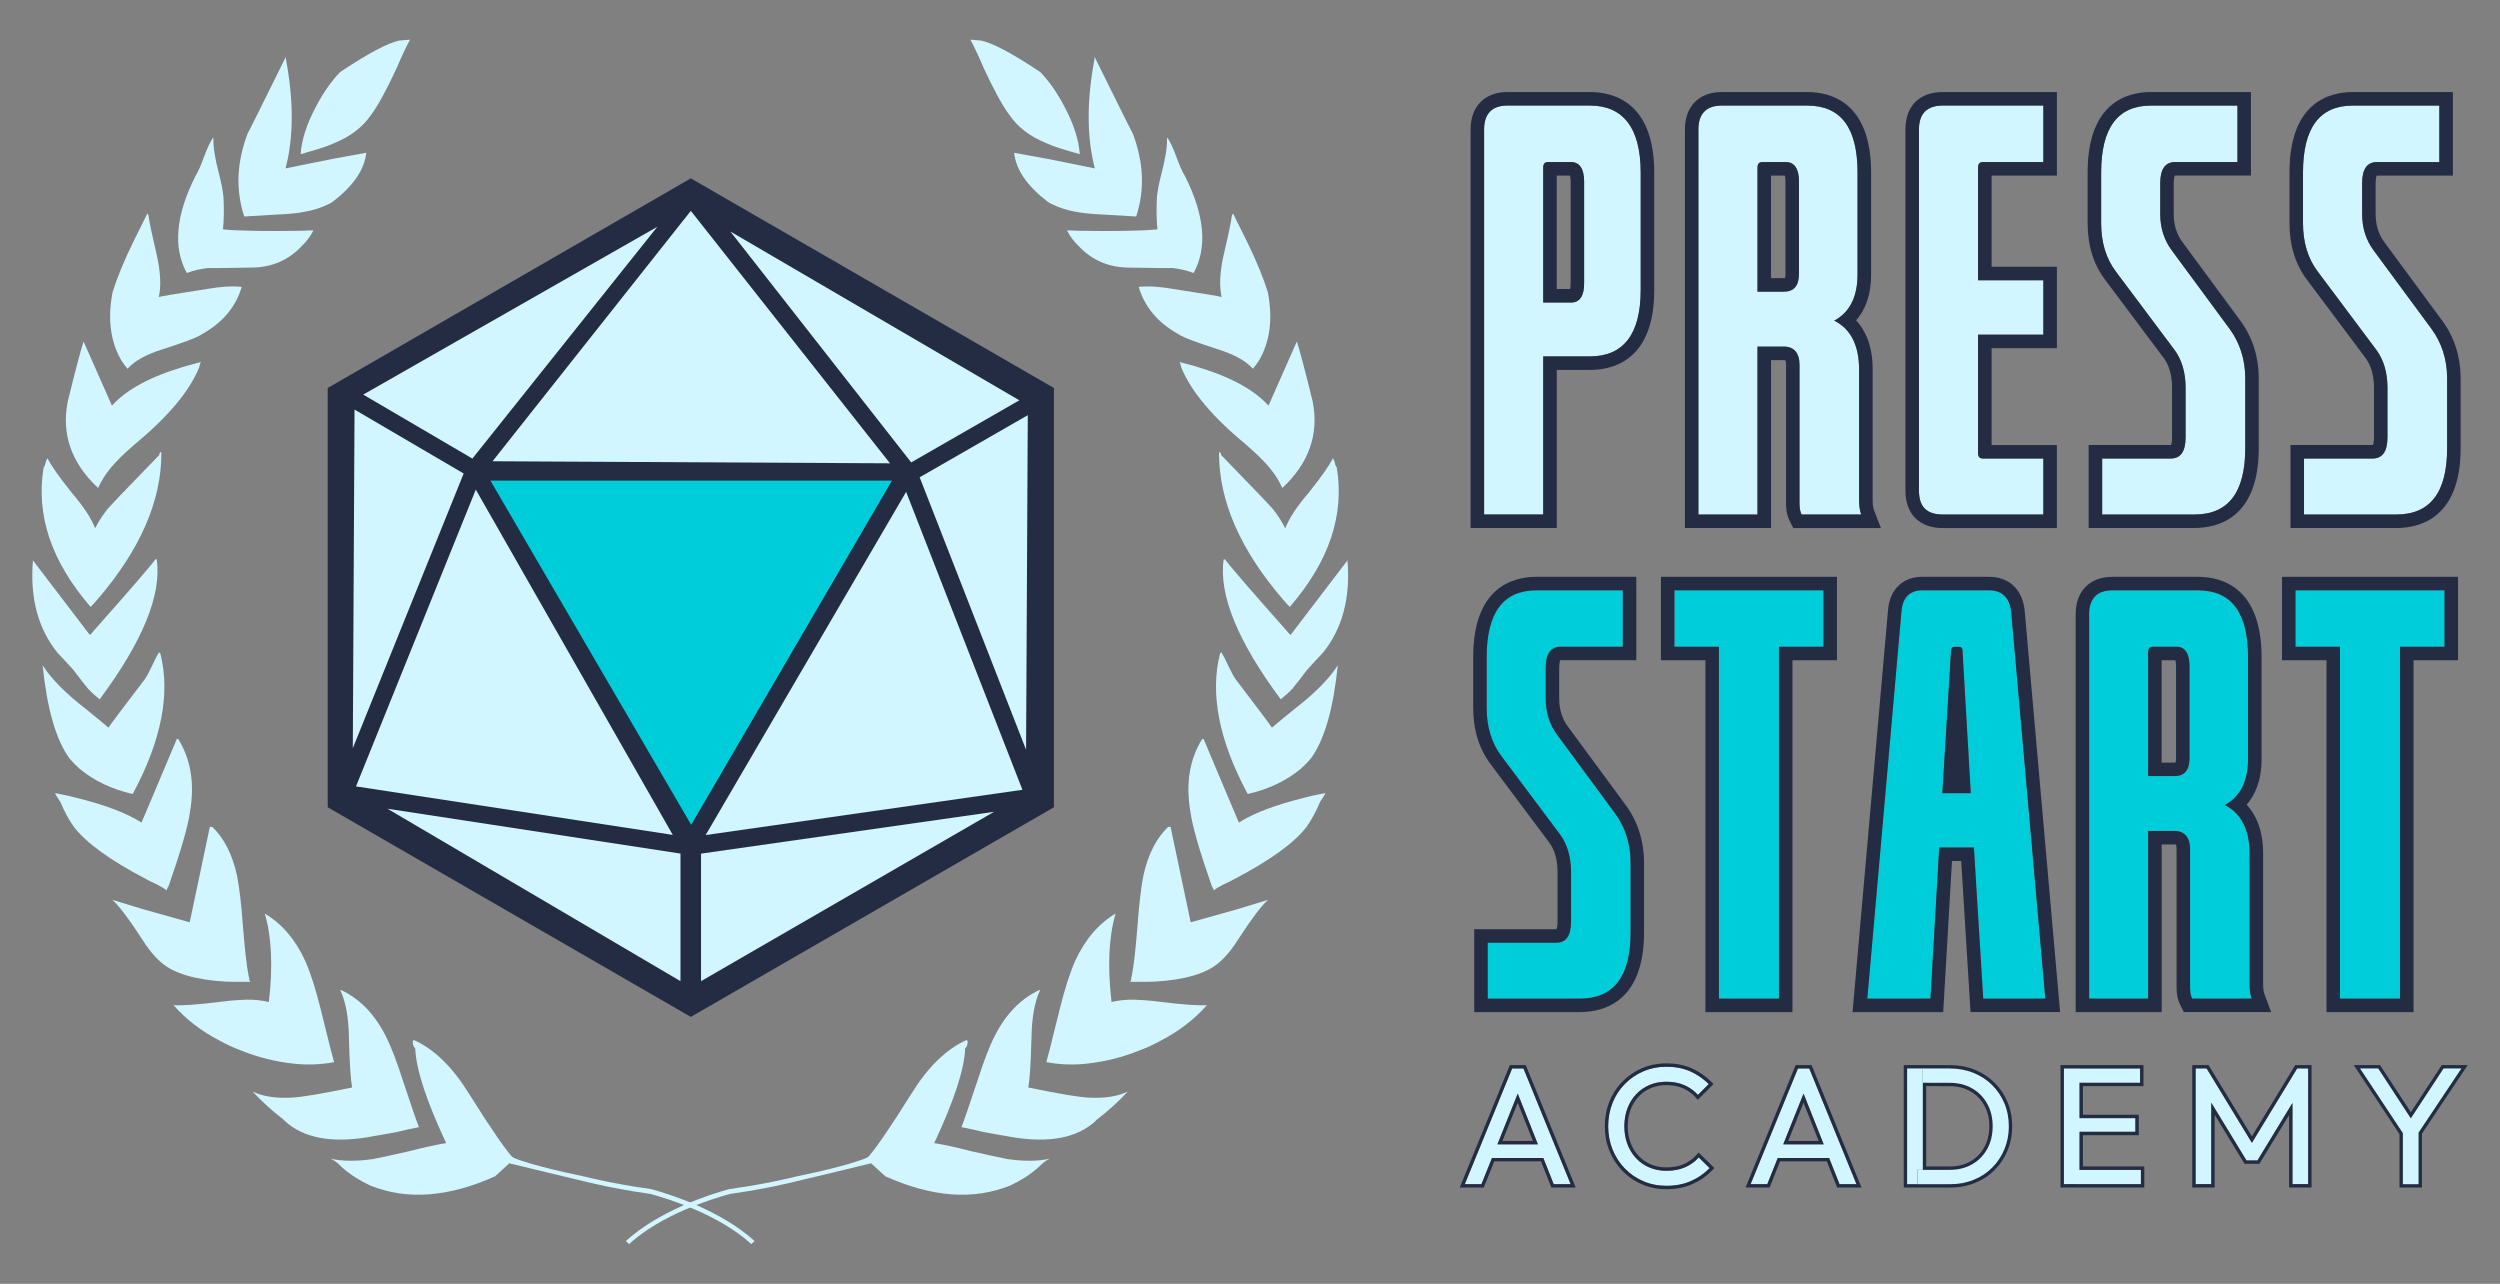
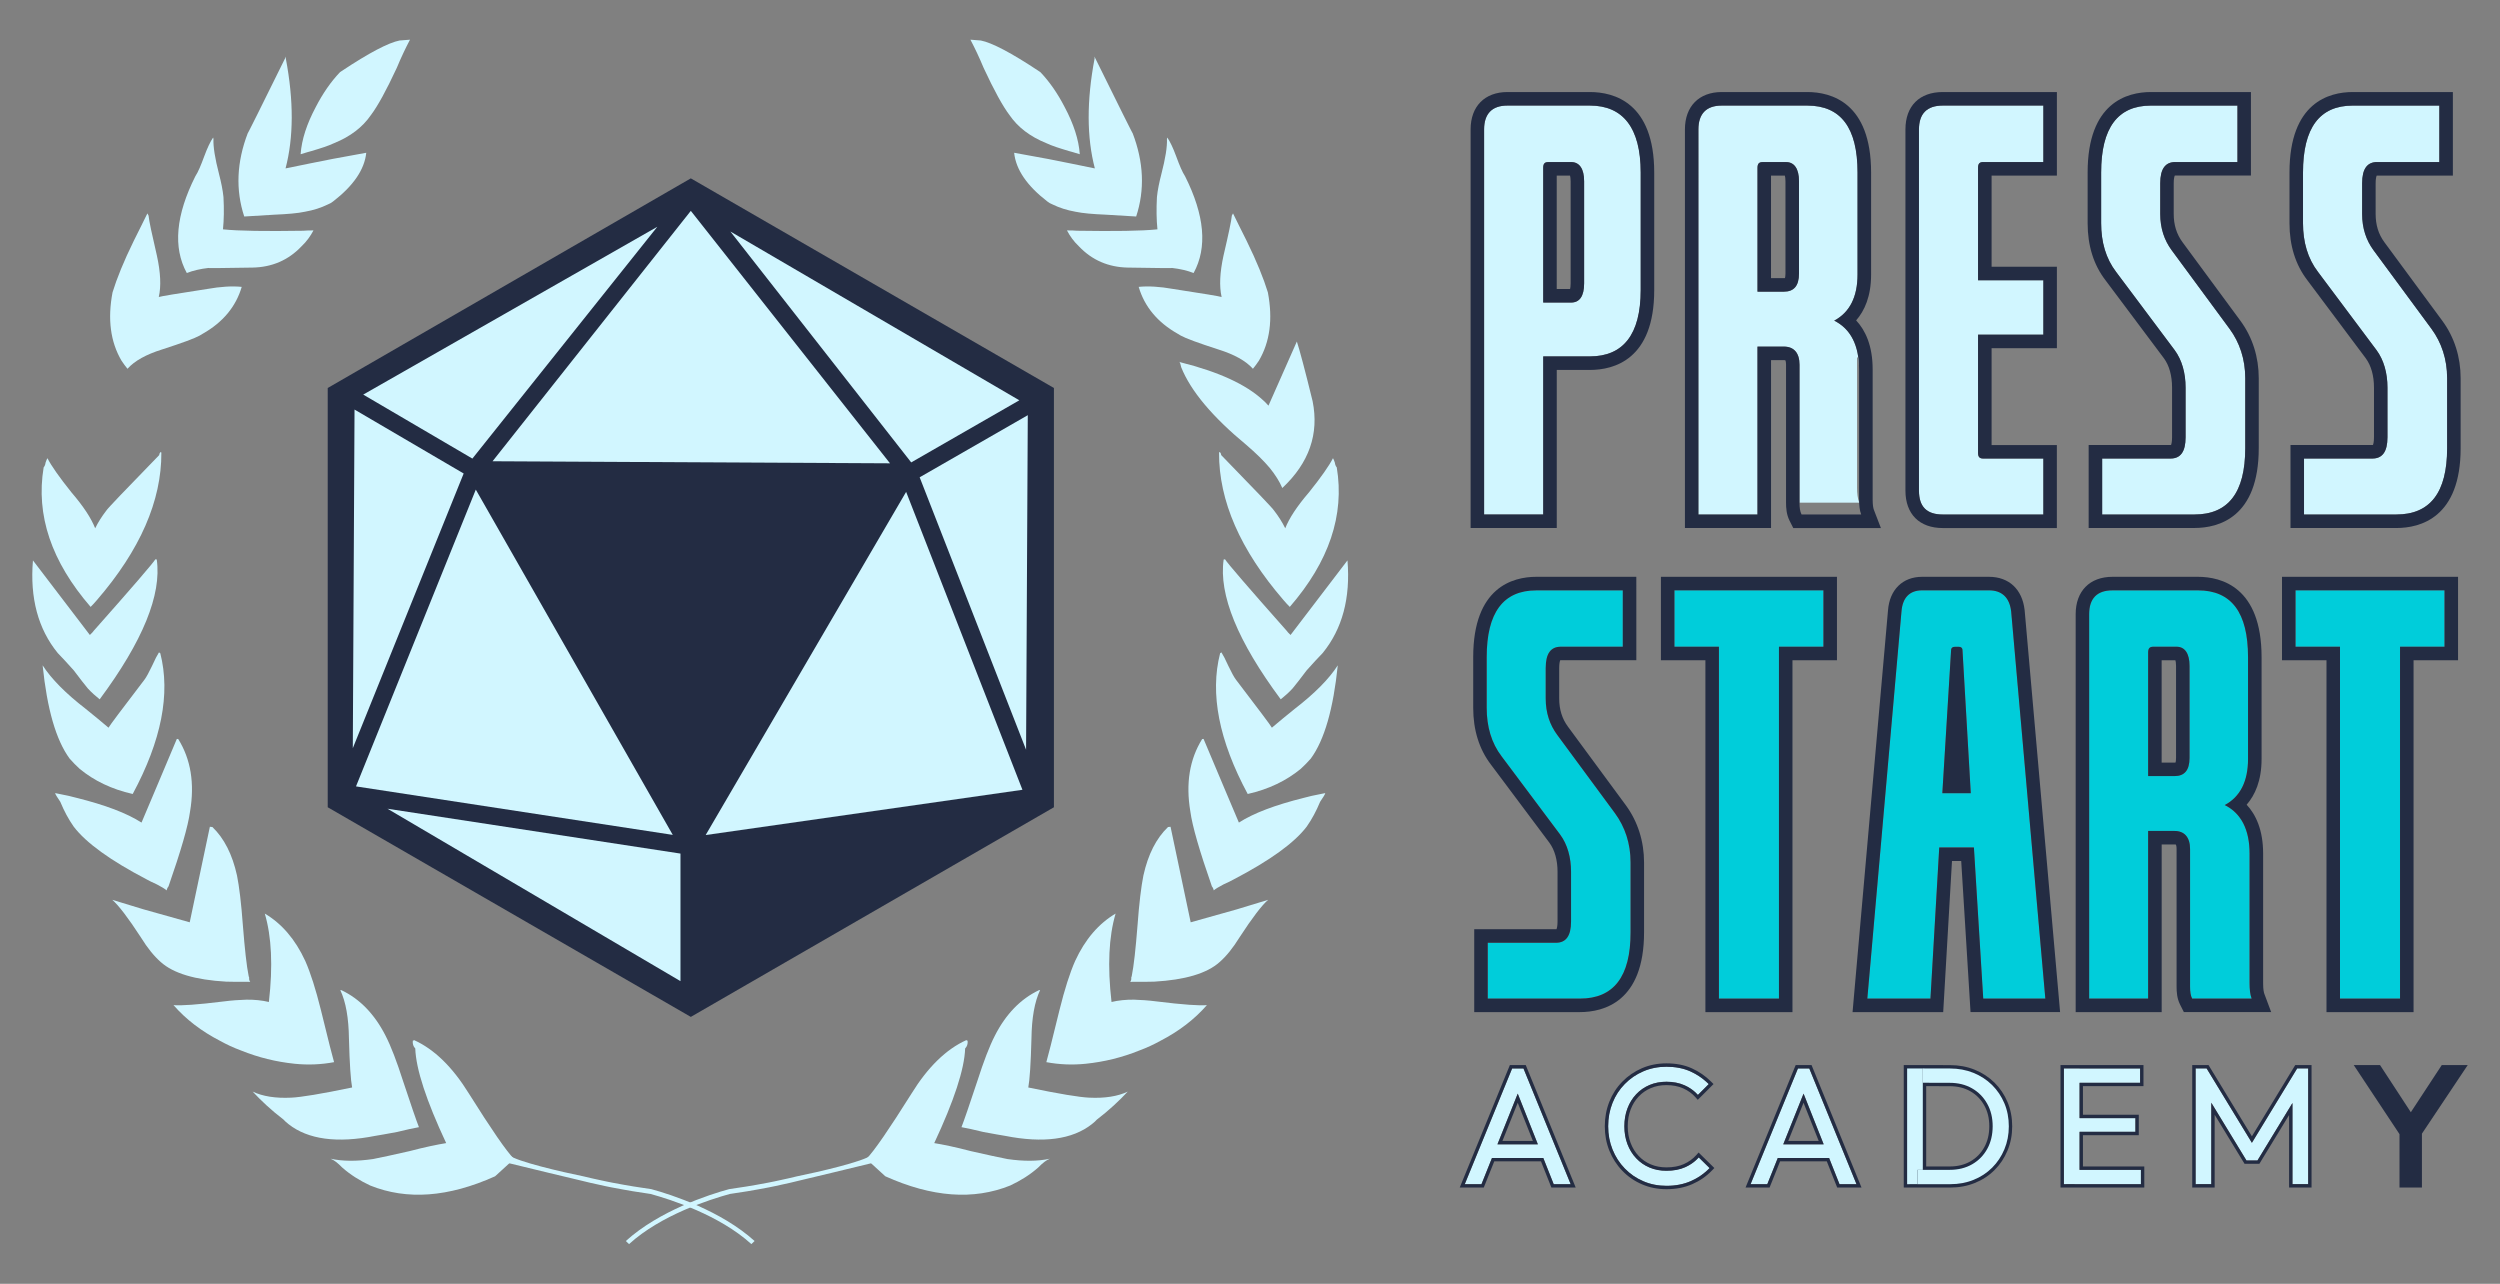
<svg xmlns="http://www.w3.org/2000/svg" version="1.1" id="Layer_1" x="0px" y="0px" width="740px" height="380px" viewBox="120.841 116.59 740 380" enable-background="new 120.841 116.59 740 380" xml:space="preserve">
  <rect x="120.841" y="116.59" width="740" height="380" fill="#808080" stroke="none" />
  <g>
    <path fill="#232C43" d="M831.092,452.293v15.812h6.64v-15.951l13.55-20.299h-7.68l-9.155,13.955l-9.114-13.955h-7.782   L831.092,452.293z M832.092,451.991v15.113h4.64v-15.254l12.68-18.996h-5.27l-9.697,14.781l-9.653-14.781h-5.38L832.092,451.991z" />
    <path fill="#232C43" d="M688.411,467.104v-0.007l-3.06,0.007v-34.26h4.64l8.04,0.02c2.5,0,4.811,0.431,6.93,1.28   c2.12,0.86,3.961,2.061,5.53,3.6c1.561,1.551,2.78,3.36,3.65,5.431c0.87,2.069,1.31,4.34,1.31,6.81c0,2.44-0.439,4.699-1.31,6.789   s-2.08,3.911-3.63,5.451c-1.551,1.55-3.38,2.75-5.5,3.6c-2.12,0.86-4.42,1.28-6.891,1.28H688.411z M705.386,466.752   c-2.251,0.913-4.681,1.353-7.265,1.353h-10.71V468.1l-3.06,0.007v-36.262h5.642l8.038,0.02h0.001c2.616,0,5.053,0.45,7.301,1.352   l0.005,0.002c2.235,0.907,4.188,2.178,5.854,3.813l0.005,0.004c1.653,1.644,2.947,3.563,3.867,5.753   c0.926,2.202,1.388,4.605,1.388,7.197c0,2.563-0.463,4.954-1.387,7.174c-0.918,2.206-2.2,4.138-3.847,5.774   C709.569,464.581,707.624,465.854,705.386,466.752z M689.991,437.084v25.78h7.95c2.53,0,4.75-0.55,6.66-1.649   c1.91-1.101,3.399-2.62,4.47-4.57c1.07-1.939,1.601-4.18,1.601-6.71c0-2.5-0.54-4.72-1.631-6.661   c-1.09-1.939-2.58-3.459-4.489-4.539c-1.91-1.09-4.11-1.63-6.61-1.63L689.991,437.084z M690.991,438.087v23.777h6.95   c2.381,0,4.424-0.517,6.161-1.517c1.75-1.008,3.11-2.396,4.092-4.186h0.001c0.977-1.771,1.477-3.841,1.477-6.228   c0-2.352-0.508-4.399-1.503-6.171c-1.004-1.787-2.365-3.172-4.11-4.159l-0.003-0.002c-1.738-0.992-3.764-1.498-6.114-1.498h-0.003   L690.991,438.087z" />
    <path fill="#232C43" d="M325.323,169.383l107.479,62.053v124.104l-107.479,62.054l-107.477-62.054V231.436L325.323,169.383z" />
    <path fill="#D1F6FF" d="M322.262,407.01l-86.733-51.035l86.733,13.275V407.01z" />
-     <path fill="#D1F6FF" d="M328.345,407.01v-37.747l86.732-12.379L328.345,407.01z" />
    <path fill="#D1F6FF" d="M260.665,252.331l-32.31-18.939l87.056-49.678L260.665,252.331z" />
    <path fill="#D1F6FF" d="M225.271,338.057l0.51-100.235l32.305,18.926L225.271,338.057z" />
    <path fill="#D1F6FF" d="M319.982,363.718l-93.765-14.354l35.461-87.85L319.982,363.718z" />
    <path fill="#D1F6FF" d="M329.719,363.762l59.337-101.581l34.428,88.187L329.719,363.762z" />
    <path fill="#D1F6FF" d="M384.279,253.732l-117.64-0.61l58.685-74.119L384.279,253.732z" />
    <path fill="#D1F6FF" d="M424.56,338.518l-31.5-80.648l32.004-18.385L424.56,338.518z" />
    <path fill="#D1F6FF" d="M390.557,253.465l-53.526-68.35l85.53,49.965L390.557,253.465z" />
-     <path fill="#00CDDA" d="M325.433,360.746l59.431-101.904H265.997L325.433,360.746z" />
    <path fill="#D1F6FF" d="M272.996,459.646c-2.327-2.388-6.739-8.815-13.31-19.281c-4.885-7.933-10.32-13.212-16.295-15.909   c-0.086,0.131-0.231,0.186-0.364,0.173c-0.098,0.961,0.167,1.753,0.732,2.297c0.21,6.135,3.278,15.475,9.147,28.022   c-2.614,0.427-6.229,1.167-10.804,2.366c-4.903,1.093-8.459,1.912-10.87,2.359c-4.795,0.689-8.959,0.678-12.563-0.106   c1.007,0.378,2.163,1.261,3.421,2.57c2.48,2.2,5.293,3.944,8.34,5.37c10.879,4.377,23.131,3.482,36.963-2.739L272.996,459.646z" />
    <path fill="#D1F6FF" d="M244.847,450.233c-0.772-1.955-2.32-6.489-4.709-13.679c-1.843-5.745-3.542-10.227-5.164-13.377   c-3.233-6.375-7.631-10.921-13.065-13.493l-0.343-0.035c1.654,3.501,2.481,8.31,2.562,14.291c0.194,7.589,0.532,12.419,0.94,14.543   c-9.158,1.906-15.162,2.89-18.025,3.013c-4.604,0.225-8.433-0.378-11.418-1.795c2.509,2.688,5.485,5.494,9.156,8.301   c0.249,0.303,0.754,0.771,1.458,1.328c5.789,4.552,14.354,5.709,25.698,3.469c1.13-0.162,3.257-0.569,6.441-1.145   C241.162,450.965,243.361,450.496,244.847,450.233z" />
    <path fill="#D1F6FF" d="M219.726,430.988c-0.362-1.218-1.707-6.422-3.905-15.47c-1.524-6.128-3.05-10.938-4.63-14.504   c-2.954-6.414-6.99-11.065-11.972-14.005c2.014,6.805,2.438,15.529,1.209,26.167c-2.035-0.486-4.237-0.712-6.667-0.685   c-2.025,0.07-4.191,0.196-6.582,0.508c-7.957,0.99-12.922,1.314-14.986,1.103c3.669,4.197,8.244,7.72,13.788,10.581   c1.841,1.02,3.895,1.997,6.237,2.862c5.068,2.045,10.357,3.354,15.852,3.917C211.993,431.864,215.9,431.709,219.726,430.988z" />
    <path fill="#D1F6FF" d="M187.778,407.158c1.939,0.061,4.09,0.071,6.525,0.043l0.62,0.064c-0.131-0.083-0.241-0.372-0.337-0.799   c0.042-0.412,0.004-0.693-0.121-0.844c-0.646-3.192-1.181-8.18-1.724-15.041c-0.49-6.719-1.104-11.643-1.744-14.834   c-1.377-6.252-3.808-11.017-7.284-14.356l-0.752-0.077l-5.963,28.279l-13.636-3.83l-9.299-2.829   c1.852,1.581,4.67,5.272,8.453,11.078c1.96,3.185,3.938,5.612,5.912,7.343C172.182,404.725,178.663,406.638,187.778,407.158z" />
    <path fill="#D1F6FF" d="M170.189,380.146c0.043-0.413,0.224-0.81,0.537-1.196c3.645-10.461,5.789-17.809,6.366-22.127   c1.42-8.396,0.206-15.537-3.491-21.472l-0.415-0.043l-6.146,14.583l-4.31,10.184c-4.37-2.81-10.728-5.199-19.193-7.316   c-1.08-0.318-3.183-0.813-6.386-1.418c0.097,0.429,0.639,1.246,1.541,2.588c1.111,2.684,2.396,5.107,3.972,7.352   c3.676,4.822,10.854,10.002,21.606,15.619c0.586,0.338,1.646,0.863,3.04,1.491C168.633,379.082,169.612,379.67,170.189,380.146z" />
    <path fill="#D1F6FF" d="M144.419,344.166c4.227,3.492,9.456,6.039,15.703,7.445c8.495-15.799,11.238-29.686,8.161-41.669   l-0.388-0.247c-0.5,0.783-1.194,2.1-2.091,4.092c-0.877,1.785-1.578,3.174-2.217,4.008c-6.742,8.826-10.277,13.533-10.625,14.193   c-1.981-1.664-4.22-3.559-6.728-5.554c-5.922-4.565-10.203-8.892-12.776-12.907c1.321,12.844,3.921,22.072,8.003,27.629   C142.397,342.224,143.401,343.228,144.419,344.166z" />
    <path fill="#D1F6FF" d="M146.855,320.39c1.063,1.147,2.275,2.244,3.491,3.202c12.74-17.166,18.393-30.965,16.89-41.398   l-0.409-0.042c-0.674,1.112-6.751,8.198-18.218,21.122c-0.166,0.261-0.558,0.707-1.169,1.269l-16.848-22.077   c-0.931,11.155,1.531,20.299,7.337,27.423c1.317,1.385,2.95,3.079,4.751,5.141c1.937,2.603,3.325,4.313,4.086,5.252L146.855,320.39   z" />
    <path fill="#D1F6FF" d="M147.666,296.232l0.06-0.061c0.598-0.611,1.203-1.227,1.814-1.97   c12.771-14.803,19.129-29.362,19.063-43.605l-0.118-0.219c-0.29,0.107-0.464,0.437-0.513,0.916l-1.008,1.04   c-9.217,9.502-14.159,14.597-14.72,15.477c-1.283,1.674-2.356,3.367-3.233,5.156c-1.155-2.968-3.5-6.542-7.037-10.654   c-3.574-4.464-5.94-7.832-7.094-10.101c-0.167,0.258-0.354,0.725-0.557,1.331c-0.056,0.547-0.243,1.017-0.563,1.401   C131.412,269.08,136.047,282.817,147.666,296.232z" />
-     <path fill="#D1F6FF" d="M149.881,261.042c0.824-1.931,2.064-3.889,3.661-5.876c1.821-2.177,4.139-4.438,6.959-6.858   c10.091-8.34,16.508-16.018,19.312-23.023c0.151-0.816,0.346-1.352,0.512-1.615c-0.151,0.126-0.298,0.179-0.363,0.172   c-11.196,2.811-19.29,6.498-24.355,11.186c-0.299,0.246-0.837,0.746-1.627,1.637l-8.403-18.987   c-0.813,2.488-2.39,8.368-4.66,17.648C138.95,245.058,141.958,253.628,149.881,261.042z" />
    <path fill="#D1F6FF" d="M168.741,220.053c-4.667,1.464-8.052,3.342-10.167,5.695c-0.62-0.758-1.229-1.584-1.771-2.404   c-3.25-5.544-4.163-12.234-2.653-20.205c1.254-4.109,3.306-9.175,6.289-15.26c1.665-3.37,3.055-6.075,4.031-8.127l0.346,0.66   c0.129,1.471,0.975,5.446,2.47,11.85c1.086,4.954,1.286,9.06,0.556,12.243c-0.052,0.02-0.056,0.032-0.008,0.037   c0.003-0.012,0.006-0.025,0.008-0.037c0.488-0.182,5.239-0.995,14.346-2.382c3.958-0.704,7.384-0.907,10.206-0.618   c-1.707,5.796-5.524,10.474-11.566,13.883c-0.442,0.234-0.74,0.411-0.893,0.535C178.463,216.744,174.778,218.102,168.741,220.053z" />
    <path fill="#D1F6FF" d="M182.827,195.87c-0.059,0.005-0.107,0.011-0.146,0.016c-2.607,0.286-4.767,0.816-6.546,1.521   c-4.155-7.581-3.242-17.139,2.521-28.634c0.82-1.233,1.651-3.233,2.612-5.844c0.96-2.609,1.85-4.465,2.662-5.631l0.096,0.428   c-0.101,2.351,0.452,5.74,1.648,10.377c0.644,2.498,1.11,4.766,1.315,6.803c0.188,3.56,0.142,6.752-0.147,9.571   c4.675,0.479,12.586,0.593,23.719,0.416c0.7-0.068,1.749-0.098,3.063-0.103c-0.862,1.647-2,3.266-3.535,4.709   c-3.895,4.114-8.764,6.184-14.473,6.294c-9.47,0.158-13.822,0.206-12.936,0.093C182.729,195.879,182.778,195.875,182.827,195.87z" />
    <path fill="#D1F6FF" d="M217.889,177.102c-1.979,0.978-4.274,1.714-6.751,2.154c-2.201,0.469-5.217,0.717-9.053,0.88   c-5.174,0.301-8.179,0.478-8.95,0.539c-2.59-7.894-2.239-16.106,1.061-24.708c-0.215,0.601,3.555-6.947,11.295-22.641l-0.056,0.551   c2.392,12.608,2.322,23.434-0.073,32.563l7.241-1.48l6.667-1.329l9.983-1.824c-0.508,4.948-3.779,9.751-9.814,14.409   C218.982,176.589,218.466,176.883,217.889,177.102z" />
    <path fill="#D1F6FF" d="M219.75,158.957c4.783-1.942,8.397-4.695,10.849-8.262c2.01-2.643,4.574-7.312,7.687-14.008   c1.3-3.128,2.624-5.912,3.914-8.349c-1.326,0.074-2.377,0.173-3.083,0.241c-3.258,0.637-9.058,3.656-17.183,9.071l-0.45,0.302   c-2.719,2.847-5.089,6.283-7.168,10.307c-2.665,5.006-4.186,9.642-4.492,13.986c1.721-0.518,2.726-0.834,3.154-0.927   C215.767,160.494,218.068,159.756,219.75,158.957z" />
    <path fill="#D1F6FF" d="M293.284,466.146c1.57,0.43,3.097,0.717,4.504,1.041c1.427,0.305,2.74,0.635,3.986,0.854   c2.492,0.442,4.603,0.885,6.329,1.146c3.463,0.535,5.307,0.816,5.307,0.816c5.986,1.65,20.344,6.217,29.836,14.84l0.954-0.91   c-9.917-8.984-24.698-13.762-30.572-15.357c0,0-1.824-0.273-5.258-0.797c-1.719-0.25-3.817-0.679-6.291-1.122   c-1.227-0.212-2.547-0.535-3.968-0.828c-1.4-0.323-2.896-0.61-4.466-1.021c-6.436-1.308-19.886-4.404-22.195-6.328   c-2.309-1.924-0.962,0.802,0,2.405C277.227,462.292,289.681,465.313,293.284,466.146z" />
    <path fill="#D1F6FF" d="M377.287,459.646c2.327-2.388,6.739-8.815,13.311-19.281c4.884-7.933,10.319-13.212,16.294-15.909   c0.086,0.131,0.231,0.186,0.364,0.173c0.099,0.961-0.168,1.753-0.731,2.297c-0.21,6.135-3.278,15.475-9.149,28.022   c2.616,0.427,6.231,1.167,10.805,2.366c4.903,1.093,8.46,1.912,10.871,2.359c4.795,0.689,8.959,0.678,12.563-0.106   c-1.007,0.378-2.163,1.261-3.421,2.57c-2.481,2.2-5.293,3.944-8.339,5.37c-10.879,4.377-23.131,3.482-36.964-2.739L377.287,459.646   z" />
    <path fill="#D1F6FF" d="M405.435,450.233c0.772-1.955,2.321-6.489,4.709-13.679c1.843-5.745,3.542-10.227,5.165-13.377   c3.231-6.375,7.63-10.921,13.063-13.493l0.344-0.035c-1.654,3.501-2.48,8.31-2.562,14.291c-0.195,7.589-0.532,12.419-0.94,14.543   c9.157,1.906,15.162,2.89,18.026,3.013c4.603,0.225,8.433-0.378,11.417-1.795c-2.508,2.688-5.485,5.494-9.157,8.301   c-0.248,0.303-0.754,0.771-1.457,1.328c-5.79,4.552-14.354,5.709-25.698,3.469c-1.129-0.162-3.256-0.569-6.441-1.145   C409.122,450.965,406.922,450.496,405.435,450.233z" />
    <path fill="#D1F6FF" d="M430.557,430.988c0.36-1.218,1.707-6.422,3.904-15.47c1.524-6.128,3.05-10.938,4.63-14.504   c2.955-6.414,6.989-11.065,11.972-14.005c-2.014,6.805-2.439,15.529-1.209,26.167c2.036-0.486,4.238-0.712,6.667-0.685   c2.026,0.07,4.19,0.196,6.583,0.508c7.957,0.99,12.921,1.314,14.985,1.103c-3.668,4.197-8.244,7.72-13.788,10.581   c-1.842,1.02-3.894,1.997-6.237,2.862c-5.068,2.045-10.357,3.354-15.853,3.917C438.29,431.864,434.383,431.709,430.557,430.988z" />
    <path fill="#D1F6FF" d="M462.506,407.158c-1.94,0.061-4.092,0.071-6.526,0.043l-0.62,0.064c0.131-0.083,0.242-0.372,0.338-0.799   c-0.043-0.412-0.004-0.693,0.12-0.844c0.646-3.192,1.18-8.18,1.724-15.041c0.49-6.719,1.104-11.643,1.744-14.834   c1.378-6.252,3.809-11.017,7.284-14.356l0.753-0.077l5.962,28.279l13.636-3.83l9.3-2.829c-1.852,1.581-4.671,5.272-8.455,11.078   c-1.96,3.185-3.937,5.612-5.912,7.343C478.1,404.725,471.621,406.638,462.506,407.158z" />
    <path fill="#D1F6FF" d="M480.094,380.146c-0.042-0.413-0.224-0.81-0.536-1.196c-3.646-10.461-5.79-17.809-6.367-22.127   c-1.419-8.396-0.205-15.537,3.491-21.472l0.415-0.043l6.146,14.583l4.31,10.184c4.37-2.81,10.727-5.199,19.193-7.316   c1.08-0.318,3.183-0.813,6.386-1.418c-0.097,0.429-0.639,1.246-1.54,2.588c-1.112,2.684-2.396,5.107-3.972,7.352   c-3.677,4.822-10.855,10.002-21.608,15.619c-0.586,0.338-1.646,0.863-3.04,1.491C481.65,379.082,480.67,379.67,480.094,380.146z" />
    <path fill="#D1F6FF" d="M505.865,344.166c-4.227,3.492-9.457,6.039-15.704,7.445c-8.496-15.799-11.238-29.686-8.163-41.669   l0.39-0.247c0.499,0.783,1.193,2.1,2.091,4.092c0.876,1.785,1.578,3.174,2.217,4.008c6.742,8.826,10.278,13.533,10.625,14.193   c1.982-1.664,4.22-3.559,6.728-5.554c5.923-4.565,10.203-8.892,12.777-12.907c-1.323,12.844-3.922,22.072-8.004,27.629   C507.886,342.224,506.882,343.228,505.865,344.166z" />
    <path fill="#D1F6FF" d="M503.428,320.39c-1.063,1.147-2.274,2.244-3.49,3.202c-12.742-17.166-18.394-30.965-16.891-41.398   l0.409-0.042c0.673,1.112,6.75,8.198,18.218,21.122c0.166,0.261,0.559,0.707,1.17,1.269l16.847-22.077   c0.931,11.155-1.531,20.299-7.337,27.423c-1.317,1.385-2.949,3.079-4.751,5.141c-1.938,2.603-3.325,4.313-4.086,5.252   L503.428,320.39z" />
    <path fill="#D1F6FF" d="M502.617,296.232l-0.059-0.061c-0.6-0.611-1.203-1.227-1.815-1.97   c-12.772-14.803-19.129-29.362-19.062-43.605l0.117-0.219c0.291,0.107,0.464,0.437,0.513,0.916l1.009,1.04   c9.217,9.502,14.159,14.597,14.718,15.477c1.284,1.674,2.358,3.367,3.234,5.156c1.155-2.968,3.501-6.542,7.038-10.654   c3.573-4.464,5.939-7.832,7.094-10.101c0.166,0.258,0.354,0.725,0.556,1.331c0.057,0.547,0.244,1.017,0.563,1.401   C518.872,269.08,514.237,282.817,502.617,296.232z" />
    <path fill="#D1F6FF" d="M500.403,261.042c-0.824-1.931-2.064-3.889-3.66-5.876c-1.822-2.177-4.14-4.438-6.96-6.858   c-10.091-8.34-16.508-16.018-19.312-23.023c-0.15-0.816-0.346-1.352-0.513-1.615c0.153,0.126,0.299,0.179,0.365,0.172   c11.196,2.811,19.289,6.498,24.356,11.186c0.299,0.246,0.836,0.746,1.627,1.637l8.402-18.987c0.814,2.488,2.39,8.368,4.66,17.648   C511.333,245.058,508.326,253.628,500.403,261.042z" />
    <path fill="#D1F6FF" d="M481.541,220.053c4.668,1.464,8.054,3.342,10.167,5.695c0.621-0.758,1.23-1.584,1.772-2.404   c3.25-5.544,4.164-12.234,2.653-20.205c-1.255-4.109-3.306-9.175-6.289-15.26c-1.665-3.37-3.056-6.075-4.031-8.127l-0.347,0.66   c-0.128,1.471-0.974,5.446-2.47,11.85c-1.085,4.954-1.287,9.06-0.556,12.243c0.053,0.02,0.055,0.032,0.008,0.037   c-0.002-0.012-0.005-0.025-0.008-0.037c-0.487-0.182-5.238-0.995-14.346-2.382c-3.958-0.704-7.385-0.907-10.205-0.618   c1.706,5.796,5.523,10.474,11.564,13.883c0.443,0.234,0.741,0.411,0.894,0.535C471.82,216.744,475.504,218.102,481.541,220.053z" />
    <path fill="#D1F6FF" d="M467.455,195.87c0.06,0.005,0.108,0.011,0.147,0.016c2.607,0.286,4.768,0.816,6.547,1.521   c4.154-7.581,3.241-17.139-2.522-28.634c-0.818-1.233-1.649-3.233-2.61-5.844c-0.961-2.609-1.851-4.465-2.663-5.631l-0.096,0.428   c0.101,2.351-0.451,5.74-1.648,10.377c-0.644,2.498-1.11,4.766-1.315,6.803c-0.188,3.56-0.141,6.752,0.148,9.571   c-4.676,0.479-12.587,0.593-23.72,0.416c-0.7-0.068-1.749-0.098-3.063-0.103c0.862,1.647,2.001,3.266,3.535,4.709   c3.894,4.114,8.764,6.184,14.472,6.294c9.471,0.158,13.823,0.206,12.937,0.093C467.553,195.879,467.504,195.875,467.455,195.87z" />
    <path fill="#D1F6FF" d="M432.393,177.102c1.979,0.978,4.273,1.714,6.751,2.154c2.201,0.469,5.218,0.717,9.053,0.88   c5.175,0.301,8.179,0.478,8.951,0.539c2.59-7.894,2.239-16.106-1.062-24.708c0.215,0.601-3.555-6.947-11.296-22.641l0.058,0.551   c-2.393,12.608-2.323,23.434,0.071,32.563l-7.24-1.48l-6.667-1.329l-9.982-1.824c0.507,4.948,3.778,9.751,9.813,14.409   C431.302,176.589,431.817,176.883,432.393,177.102z" />
    <path fill="#D1F6FF" d="M430.533,158.957c-4.783-1.942-8.397-4.695-10.849-8.262c-2.01-2.643-4.574-7.312-7.688-14.008   c-1.299-3.128-2.624-5.912-3.914-8.349c1.327,0.074,2.378,0.173,3.083,0.241c3.259,0.637,9.059,3.656,17.184,9.071l0.451,0.302   c2.718,2.847,5.089,6.283,7.167,10.307c2.666,5.006,4.187,9.642,4.491,13.986c-1.719-0.518-2.724-0.834-3.152-0.927   C434.515,160.494,432.215,159.756,430.533,158.957z" />
    <path fill="#D1F6FF" d="M356.999,466.146c-1.569,0.429-3.096,0.716-4.504,1.04c-1.426,0.305-2.741,0.635-3.986,0.854   c-2.491,0.441-4.604,0.884-6.328,1.146c-3.463,0.536-5.308,0.816-5.308,0.816c-5.985,1.65-20.344,6.218-29.837,14.84l-0.953-0.91   c9.916-8.983,24.698-13.762,30.572-15.357c0,0,1.825-0.273,5.257-0.797c1.72-0.249,3.818-0.679,6.291-1.122   c1.228-0.211,2.548-0.534,3.969-0.828c1.401-0.323,2.896-0.61,4.466-1.021c6.437-1.307,19.887-4.403,22.195-6.327   c2.31-1.925,0.962,0.801,0,2.405C373.056,462.292,360.601,465.313,356.999,466.146z" />
    <path fill="#D1F6FF" d="M554.411,467.104l14.021-34.25h3.359l13.971,34.25h-5.03l-11.5-28.97h1.729l-11.6,28.97H554.411z    M561.072,459.354v-4.051h18.01v4.051H561.072z" />
    <g>
      <path fill="#232C43" d="M572.463,431.854h-4.702l-14.839,36.25h7.116l3.104-7.75h13.834l3.077,7.75h7.196L572.463,431.854z     M577.655,459.354h-15.189l-3.104,7.75h-4.95l14.021-34.25h3.359l13.971,34.25h-5.03L577.655,459.354z" />
      <path fill="#232C43" d="M564.086,455.304h11.961l-5.954-15L564.086,455.304z M565.564,454.304l4.524-11.3l4.486,11.3H565.564z" />
    </g>
    <path fill="#D1F6FF" d="M614.131,467.595c-2.471,0-4.761-0.45-6.86-1.36c-2.11-0.899-3.94-2.16-5.5-3.779   c-1.561-1.61-2.771-3.49-3.63-5.631c-0.86-2.14-1.28-4.42-1.28-6.859c0-2.471,0.43-4.771,1.28-6.911   c0.85-2.14,2.06-4.009,3.63-5.599c1.56-1.601,3.39-2.851,5.479-3.75c2.091-0.9,4.37-1.36,6.841-1.36c2.699,0,5.069,0.46,7.109,1.38   s3.851,2.17,5.431,3.75l-3.211,3.21c-1.09-1.22-2.409-2.17-3.97-2.86c-1.56-0.689-3.35-1.04-5.359-1.04   c-1.811,0-3.471,0.32-4.99,0.96c-1.51,0.641-2.83,1.551-3.95,2.74c-1.12,1.19-1.98,2.58-2.59,4.2c-0.61,1.61-0.91,3.37-0.91,5.28   s0.3,3.67,0.91,5.279c0.609,1.61,1.47,3.011,2.59,4.19c1.12,1.19,2.43,2.1,3.95,2.74c1.51,0.64,3.18,0.96,4.99,0.96   c2.14,0,4-0.351,5.579-1.061c1.58-0.71,2.91-1.67,4-2.89l3.211,3.16c-1.58,1.649-3.431,2.93-5.551,3.85   C619.191,467.135,616.801,467.595,614.131,467.595z" />
    <path fill="#232C43" d="M626.168,463.046c-1.416,1.315-3.027,2.362-4.838,3.148c-2.14,0.94-4.529,1.4-7.199,1.4   c-2.471,0-4.761-0.45-6.86-1.36c-2.11-0.899-3.94-2.16-5.5-3.779c-1.561-1.61-2.771-3.49-3.63-5.631   c-0.86-2.14-1.28-4.42-1.28-6.859c0-2.471,0.43-4.771,1.28-6.911c0.85-2.14,2.06-4.009,3.63-5.599   c1.56-1.601,3.39-2.851,5.479-3.75c2.091-0.9,4.37-1.36,6.841-1.36c2.699,0,5.069,0.46,7.109,1.38   c1.735,0.782,3.303,1.802,4.704,3.061c0.248,0.223,0.49,0.452,0.727,0.689l-3.211,3.21c-0.223-0.25-0.455-0.489-0.697-0.716   c-0.942-0.883-2.031-1.596-3.272-2.145c-1.56-0.689-3.35-1.04-5.359-1.04c-1.811,0-3.471,0.32-4.99,0.96   c-1.51,0.641-2.83,1.551-3.95,2.74c-1.12,1.19-1.98,2.58-2.59,4.2c-0.61,1.61-0.91,3.37-0.91,5.28s0.3,3.67,0.91,5.279   c0.609,1.61,1.47,3.011,2.59,4.19c1.12,1.19,2.43,2.1,3.95,2.74c1.51,0.64,3.18,0.96,4.99,0.96c2.14,0,4-0.351,5.579-1.061   c1.259-0.564,2.356-1.287,3.303-2.175c0.243-0.228,0.476-0.466,0.697-0.715l3.211,3.16c-0.11,0.115-0.223,0.228-0.336,0.34   C626.422,462.808,626.295,462.928,626.168,463.046z M609.49,438.666c1.385-0.584,2.912-0.882,4.601-0.882   c1.894,0,3.543,0.329,4.956,0.954c1.436,0.636,2.638,1.503,3.629,2.612l0.705,0.789l4.664-4.665l-0.707-0.708   c-1.666-1.665-3.575-2.984-5.726-3.954c-2.194-0.989-4.709-1.468-7.521-1.468c-2.598,0-5.013,0.483-7.235,1.44   c-2.206,0.95-4.146,2.273-5.798,3.969c-1.667,1.688-2.949,3.672-3.847,5.931c-0.898,2.265-1.351,4.691-1.351,7.28   c0,2.557,0.441,4.965,1.353,7.231c0.906,2.256,2.186,4.246,3.839,5.952c1.653,1.717,3.594,3.052,5.823,4.004   c2.236,0.97,4.662,1.442,7.256,1.442c2.785,0,5.315-0.481,7.601-1.484c2.238-0.972,4.198-2.327,5.872-4.075l0.682-0.712   l-4.661-4.588l-0.698,0.782c-0.991,1.109-2.204,1.988-3.664,2.645c-1.424,0.64-3.139,0.973-5.171,0.973   c-1.69,0-3.227-0.299-4.6-0.881l-0.002-0.001c-1.392-0.586-2.586-1.416-3.61-2.504l-0.003-0.003   c-1.021-1.076-1.813-2.36-2.38-3.856c-0.562-1.483-0.846-3.121-0.846-4.925c0-1.806,0.284-3.443,0.846-4.926v-0.002   c0.566-1.503,1.357-2.778,2.383-3.867C606.902,440.084,608.106,439.253,609.49,438.666z" />
    <path fill="#D1F6FF" d="M639.012,467.104l14.02-34.25h3.36l13.97,34.25h-5.03l-11.5-28.97h1.73l-11.601,28.97H639.012z    M645.672,459.354v-4.051h18.01v4.051H645.672z" />
    <g>
      <path fill="#232C43" d="M657.064,431.854h-4.704l-14.838,36.25h7.116l3.103-7.75h13.835l3.077,7.75h7.196L657.064,431.854z     M662.254,459.354h-15.189l-3.104,7.75h-4.949l14.02-34.25h3.36l13.97,34.25h-5.03L662.254,459.354z" />
      <path fill="#232C43" d="M648.686,455.304h11.961l-5.954-15L648.686,455.304z M650.163,454.304l4.525-11.3l4.485,11.3H650.163z" />
    </g>
    <path fill="#D1F6FF" d="M688.411,467.104v-0.007v-4.233h1.58h7.95c2.53,0,4.75-0.55,6.66-1.649c1.91-1.101,3.399-2.62,4.47-4.57   c1.07-1.939,1.601-4.18,1.601-6.71c0-2.5-0.54-4.72-1.631-6.661c-1.09-1.939-2.58-3.459-4.489-4.539   c-1.91-1.09-4.11-1.63-6.61-1.63l-7.95-0.021v-4.239l8.04,0.02c2.5,0,4.811,0.431,6.93,1.28c2.12,0.86,3.961,2.061,5.53,3.6   c1.561,1.551,2.78,3.36,3.65,5.431c0.87,2.069,1.31,4.34,1.31,6.81c0,2.44-0.439,4.699-1.31,6.789s-2.08,3.911-3.63,5.451   c-1.551,1.55-3.38,2.75-5.5,3.6c-2.12,0.86-4.42,1.28-6.891,1.28H688.411z" />
    <path fill="#D1F6FF" d="M685.352,432.845v34.26l3.06-0.007v-4.233h1.58v-25.78v-4.239H685.352z" />
    <path fill="#D1F6FF" d="M731.751,467.104v-34.26h4.641v34.25l-4.132,0.01H731.751z M734.911,437.095v-4.24h19.4v4.24H734.911z    M734.911,451.604v-4.051h18.011v4.051H734.911z M734.911,467.104v-4.24h19.641v4.24H734.911z" />
    <path fill="#232C43" d="M730.751,468.104v-36.26h6.641v0.01h17.92v6.24h-17.92v8.459h16.53v6.051h-16.53v9.26h18.16v6.24h-21.641   v-0.004l-1.651,0.004H730.751z M734.911,467.098v0.007h19.641v-4.24h-18.16v-11.26h16.53v-4.051h-16.53v-10.459h17.92v-4.24h-17.92   v-0.01h-4.641v34.26h0.509L734.911,467.098z" />
    <path fill="#D1F6FF" d="M770.741,467.104v-34.26h3.26l14.511,23.84h-2.221l14.511-23.84h3.26v34.25h-4.65v-26.11l1.09,0.3   l-11.449,18.801h-3.261l-11.449-18.801l1.04-0.3v26.11l-4.29,0.01H770.741z" />
    <path fill="#232C43" d="M769.741,468.104v-36.26h4.822l12.838,21.092l12.838-21.092h4.822v36.25h-6.65v-21.456l-8.798,14.446   h-4.384l-8.848-14.529v21.536l-5.29,0.013H769.741z M775.382,442.991l10.409,17.094h3.261l10.359-17.012v24.021h4.65v-34.25h-3.26   l-13.4,22.016l-13.4-22.016h-3.26v34.26h0.351l4.29-0.01V442.991z" />
-     <path fill="#D1F6FF" d="M832.882,453.185l-13.471-20.33h5.38l10.86,16.63h-2.42l10.91-16.63h5.27l-13.569,20.33H832.882z    M832.092,467.104v-16.979h4.64v16.979H832.092z" />
    <path fill="#D1F6FF" d="M591.442,147.833h-24.4c-4.59,0-6.899,2.46-6.899,7.06v113.991h17.5v-46.791h13.81   c9.82,0,15.04-6.43,15.04-19.63v-34.83C606.472,154.434,601.262,147.833,591.442,147.833z M577.632,166.253   c0-1.23,0.46-1.69,1.52-1.69h6.75c2.46,0,3.84,1.99,3.84,5.67v30.23c0,3.83-1.38,5.671-3.84,5.671h-8.27V166.253z" />
    <path fill="#232C43" d="M591.442,147.833c9.82,0,15.04,6.6,15.04,19.79v34.83c0,13.2-5.22,19.63-15.04,19.63h-13.81v46.79h-17.5   v-113.98c0-4.59,2.31-7.06,6.899-7.06H591.442z M577.632,206.144h8.27c2.46,0,3.84-1.84,3.84-5.67v-30.24   c0-3.68-1.38-5.67-3.84-5.67h-6.75c-1.07,0-1.52,0.46-1.52,1.69V206.144z M591.442,143.833h-24.4   c-6.729,0-10.899,4.24-10.899,11.06v113.991v4h4h17.5h4v-4v-42.791h9.81c7.11,0,19.04-3.07,19.04-23.63v-34.83   C610.472,146.934,598.552,143.833,591.442,143.833z M581.632,168.563h3.93c0.09,0.31,0.189,0.85,0.189,1.67v30.23   c0,0.85-0.09,1.38-0.17,1.671h-3.949V168.563z" />
-     <path fill="#D1F6FF" d="M671.132,225.935c0-7.05-2.45-11.97-7.36-14.43c4.61-2.45,6.9-7.06,6.9-13.65v-30.22   c0-13.2-4.91-19.79-14.881-19.79h-25.31c-4.61,0-6.9,2.46-6.9,7.06v113.99h17.49v-49.7h7.83c2.92,0,4.61,1.84,4.61,5.37v40.809   c0,1.54,0.149,2.611,0.609,3.531h17.65c-0.47-1.22-0.62-2.75-0.62-4.44v-38.53H671.132z M641.062,166.254   c0-1.23,0.47-1.69,1.54-1.69h6.899c2.46,0,3.841,1.99,3.841,5.67v27.32c0,3.68-1.54,5.37-4.45,5.37h-7.83V166.254z" />
+     <path fill="#D1F6FF" d="M671.132,225.935c0-7.05-2.45-11.97-7.36-14.43c4.61-2.45,6.9-7.06,6.9-13.65v-30.22   c0-13.2-4.91-19.79-14.881-19.79h-25.31c-4.61,0-6.9,2.46-6.9,7.06v113.99h17.49v-49.7h7.83c2.92,0,4.61,1.84,4.61,5.37v40.809   h17.65c-0.47-1.22-0.62-2.75-0.62-4.44v-38.53H671.132z M641.062,166.254   c0-1.23,0.47-1.69,1.54-1.69h6.899c2.46,0,3.841,1.99,3.841,5.67v27.32c0,3.68-1.54,5.37-4.45,5.37h-7.83V166.254z" />
    <path fill="#232C43" d="M655.791,147.833c9.971,0,14.881,6.6,14.881,19.79v30.22c0,6.6-2.301,11.201-6.9,13.651   c4.91,2.459,7.36,7.37,7.36,14.43v38.51c0,1.69,0.149,3.219,0.619,4.439h-17.649c-0.46-0.91-0.61-1.99-0.61-3.53v-40.79   c0-3.53-1.689-5.37-4.609-5.37h-7.83v49.701h-17.49V154.894c0-4.59,2.3-7.06,6.899-7.06H655.791z M641.062,202.914h7.83   c2.92,0,4.45-1.69,4.45-5.37v-27.31c0-3.68-1.381-5.67-3.841-5.67h-6.899c-1.07,0-1.54,0.46-1.54,1.69V202.914z M655.791,143.833   h-25.31c-6.73,0-10.9,4.24-10.9,11.06v113.991v4h4h17.49h4v-4v-45.701h3.83c0.21,0,0.34,0.02,0.41,0.04   c0.06,0.13,0.2,0.521,0.2,1.33v40.81c0,1.61,0.12,3.501,1.029,5.321l1.11,2.209h2.47h17.65h5.82l-2.091-5.429   c-0.159-0.42-0.35-1.291-0.35-3.011v-38.52c0-7.05-2.17-11.59-4.89-14.509c2.479-2.831,4.43-7.111,4.43-13.561v-30.23   C674.672,146.934,662.842,143.833,655.791,143.833z M645.062,168.563h4.09c0.09,0.31,0.19,0.85,0.19,1.67v27.32   c0,0.73-0.091,1.15-0.15,1.35c-0.07,0.01-0.17,0.021-0.3,0.021h-3.83V168.563z" />
    <path fill="#D1F6FF" d="M688.861,154.894v106.94c0,4.76,2.3,7.06,7.06,7.06h29.761v-16.57h-17.79c-1.08,0-1.54-0.459-1.54-1.689   v-34.981h19.33v-16.11h-19.33v-33.29c0-1.23,0.46-1.69,1.54-1.69h17.79v-16.73H695.91   C691.151,147.833,688.861,150.304,688.861,154.894z" />
    <path fill="#232C43" d="M725.672,147.833v16.72h-17.79c-1.08,0-1.54,0.46-1.54,1.69v33.3h19.33v16.11h-19.33v34.97   c0,1.231,0.46,1.691,1.54,1.691h17.79v16.57h-29.761c-4.76,0-7.06-2.3-7.06-7.06V154.894c0-4.59,2.3-7.06,7.06-7.06H725.672z    M729.672,143.833h-4h-29.761c-6.92,0-11.06,4.13-11.06,11.06v106.94c0,6.92,4.13,11.06,11.06,11.06h29.761h4v-4v-16.57v-4h-4   h-15.32v-28.66h15.33h4v-4v-16.12v-4h-4h-15.33v-26.98h15.33h4v-4v-16.73v-4H729.672z" />
    <path fill="#D1F6FF" d="M763.642,190.644c-2.15-2.92-3.38-6.45-3.38-10.75v-9.05c0-4.3,1.54-6.29,4.449-6.29h18.41v-16.72h-25.63   c-9.81,0-14.72,6.6-14.72,19.79v15.04c0,5.52,1.37,10.43,4.439,14.43l17.341,23.16c2.14,2.92,3.21,6.75,3.21,11.05v14.73   c0,4.29-1.521,6.281-4.44,6.281h-20.25v16.57h27.311c9.97,0,15.04-6.451,15.04-19.631v-20.72c0-5.67-1.69-10.58-4.61-14.57   L763.642,190.644z" />
    <path fill="#232C43" d="M783.131,147.833v16.72h-18.41c-2.92,0-4.45,1.99-4.45,6.29v9.05c0,4.3,1.229,7.83,3.38,10.75l17.18,23.32   c2.92,3.98,4.61,8.9,4.61,14.57v20.72c0,13.18-5.06,19.631-15.04,19.631h-27.31v-16.57h20.25c2.92,0,4.439-1.991,4.439-6.281   v-14.73c0-4.3-1.07-8.13-3.21-11.05l-17.34-23.16c-3.07-4-4.44-8.91-4.44-14.43v-15.03c0-13.2,4.91-19.79,14.721-19.79h25.62    M787.131,143.833h-4H757.5c-6.989,0-18.72,3.09-18.72,23.79v15.04c0,6.64,1.771,12.311,5.271,16.86l17.31,23.12   c1.57,2.14,2.41,5.14,2.41,8.65v14.73c0,1.371-0.2,2.02-0.3,2.28c-0.04,0-0.08,0-0.141,0h-20.25h-4v4v16.57v4h4h27.311   c7.109,0,19.04-3.07,19.04-23.629v-20.711c0-6.27-1.86-12.129-5.38-16.929l-17.19-23.331c-1.75-2.38-2.6-5.12-2.6-8.37v-9.05   c0-1.39,0.199-2.04,0.31-2.29c0.04,0,0.09-0.01,0.14-0.01h18.41h4v-4v-16.72v-4H787.131z" />
    <path fill="#D1F6FF" d="M840.58,213.963l-17.189-23.32c-2.141-2.92-3.36-6.45-3.36-10.75v-9.05c0-4.3,1.521-6.29,4.44-6.29h18.41   v-16.72h-25.62c-9.82,0-14.73,6.6-14.73,19.79v15.04c0,5.52,1.38,10.43,4.45,14.43l17.33,23.16c2.14,2.92,3.22,6.75,3.22,11.05   v14.73c0,4.29-1.54,6.281-4.45,6.281h-20.25v16.57h27.32c9.97,0,15.04-6.451,15.04-19.631v-20.72   C845.191,222.864,843.5,217.954,840.58,213.963z" />
    <path fill="#232C43" d="M842.881,147.833v16.72h-18.41c-2.92,0-4.44,1.99-4.44,6.29v9.05c0,4.3,1.22,7.83,3.36,10.75l17.189,23.32   c2.92,3.98,4.61,8.9,4.61,14.57v20.72c0,13.18-5.06,19.631-15.04,19.631h-27.32v-16.57h20.25c2.92,0,4.45-1.991,4.45-6.281v-14.73   c0-4.3-1.08-8.13-3.22-11.05l-17.33-23.16c-3.07-4-4.45-8.91-4.45-14.43v-15.03c0-13.2,4.91-19.79,14.73-19.79h25.62    M846.881,143.833h-4h-25.62c-7,0-18.73,3.09-18.73,23.79v15.04c0,6.62,1.771,12.28,5.26,16.84l17.32,23.14   c1.58,2.15,2.43,5.15,2.43,8.65v14.73c0,1.38-0.199,2.03-0.31,2.28c-0.04,0-0.09,0.011-0.15,0.011h-20.25h-4v4v16.57v4h4h27.32   c7.11,0,19.04-3.071,19.04-23.631v-20.72c0-6.27-1.86-12.129-5.38-16.929l-17.2-23.331c-1.74-2.36-2.58-5.1-2.58-8.37v-9.05   c0-1.38,0.2-2.03,0.311-2.29c0.04,0,0.079,0,0.14,0h18.41h4v-4v-16.73v-4H846.881z" />
    <path fill="#00CDDA" d="M581.74,334.063c-2.14-2.909-3.37-6.43-3.37-10.72v-9.04c0-4.29,1.53-6.28,4.44-6.28h18.38v-16.7h-25.58   c-9.8,0-14.7,6.59-14.7,19.76v15.01c0,5.51,1.38,10.42,4.44,14.4l17.31,23.129c2.141,2.91,3.221,6.74,3.221,11.031v14.699   c0,4.29-1.53,6.28-4.44,6.28h-20.23v16.54h27.261c9.96,0,15.01-6.43,15.01-19.61v-20.68c0-5.67-1.69-10.57-4.6-14.55   L581.74,334.063z" />
    <path fill="#232C43" d="M601.191,291.324v16.7h-18.38c-2.91,0-4.44,1.99-4.44,6.28v9.04c0,4.29,1.23,7.811,3.37,10.72l17.16,23.28   c2.91,3.98,4.6,8.88,4.6,14.55v20.681c0,13.17-5.05,19.609-15.01,19.609h-27.28v-16.54h20.221c2.91,0,4.439-1.989,4.439-6.28   v-14.699c0-4.291-1.069-8.121-3.22-11.03l-17.31-23.13c-3.061-3.98-4.44-8.881-4.44-14.4v-15.01c0-13.17,4.9-19.76,14.7-19.76   h25.59 M605.191,287.324h-4h-25.58c-6.99,0-18.7,3.09-18.7,23.76v15.01c0,6.609,1.771,12.27,5.25,16.82l17.29,23.109   c1.58,2.141,2.42,5.131,2.42,8.631v14.699c0,1.37-0.2,2.02-0.31,2.28c-0.04,0-0.08,0-0.141,0h-20.21h-4v4v16.54v4h4h27.261   c7.1,0,19.01-3.07,19.01-23.61v-20.68c0-6.261-1.86-12.11-5.37-16.91l-17.16-23.29c-1.74-2.37-2.59-5.1-2.59-8.35v-9.041   c0-1.369,0.2-2.029,0.31-2.279c0.04,0,0.08,0,0.141,0h18.38h4v-4v-16.7V287.324z" />
    <path fill="#00CDDA" d="M616.471,308.023h13.17v104.16h17.77v-104.16h13.17v-16.7h-44.109V308.023z" />
    <path fill="#232C43" d="M660.58,291.324v16.7h-13.17v104.16h-17.77v-104.16h-13.17v-16.7H660.58z M664.58,287.324h-4h-44.109h-4v4   v16.7v4h4h9.17v100.16v4h4h17.77h4v-4v-100.16h9.17h4v-4v-16.7V287.324z" />
    <path fill="#00CDDA" d="M709.562,291.324h-19.76c-3.681,0-5.82,2.14-6.13,6.28l-10.11,114.57h18.689l2.601-44.73h10.26l2.76,44.73   h18.38l-10.109-114.57C715.682,293.474,713.382,291.324,709.562,291.324z M704.192,351.373h-8.42l2.6-42.27   c0-0.77,0.46-1.07,1.23-1.07h0.92c0.77,0,1.229,0.311,1.229,1.07L704.192,351.373z" />
    <path fill="#232C43" d="M709.561,291.324c3.83,0,6.13,2.14,6.59,6.28l10.11,114.57h-18.38l-2.761-44.73h-10.26l-2.6,44.73h-18.69   l10.11-114.57c0.31-4.14,2.45-6.28,6.13-6.28H709.561z M695.771,351.373h8.42l-2.45-42.27c0-0.77-0.46-1.07-1.229-1.07h-0.92   c-0.771,0-1.23,0.311-1.23,1.07L695.771,351.373z M709.561,287.324h-19.76c-5.771,0-9.65,3.81-10.11,9.95l-10.11,114.551   l-0.38,4.35h4.37h18.69h3.77l0.22-3.77l2.381-40.961h2.729l2.53,40.971l0.229,3.75h3.761h18.38h4.37l-0.381-4.351l-10.109-114.57   v-0.04l-0.01-0.04C719.431,291.003,715.481,287.324,709.561,287.324z" />
    <path fill="#00CDDA" d="M786.711,369.295c0-7.051-2.449-11.951-7.35-14.401c4.6-2.45,6.89-7.049,6.89-13.629v-30.171   c0-13.17-4.899-19.76-14.859-19.76h-25.271c-4.6,0-6.89,2.451-6.89,7.051v113.799h17.46v-49.63h7.81c2.91,0,4.601,1.841,4.601,5.36   v40.74c0,1.529,0.149,2.6,0.609,3.521h17.61c-0.46-1.229-0.61-2.761-0.61-4.44V369.295z M768.951,340.953   c0,3.681-1.529,5.36-4.439,5.36h-7.811v-36.61c0-1.229,0.46-1.688,1.53-1.688h6.89c2.45,0,3.83,1.989,3.83,5.67V340.953z" />
    <path fill="#232C43" d="M771.401,291.324c9.96,0,14.86,6.59,14.86,19.76v30.17c0,6.59-2.301,11.18-6.891,13.63   c4.9,2.45,7.351,7.35,7.351,14.399v38.45c0,1.69,0.149,3.22,0.609,4.44h-17.62c-0.46-0.92-0.609-1.99-0.609-3.52v-40.74   c0-3.521-1.69-5.36-4.601-5.36h-7.81v49.63h-17.46v-113.8c0-4.6,2.3-7.05,6.89-7.05h25.28 M756.691,346.313h7.81   c2.91,0,4.44-1.68,4.44-5.36v-27.26c0-3.68-1.38-5.67-3.83-5.67h-6.89c-1.07,0-1.53,0.46-1.53,1.69V346.313z M771.401,287.324   h-25.27c-6.721,0-10.891,4.23-10.891,11.05v113.8v4h4h17.46h4v-4v-45.631h3.811c0.199,0,0.33,0.021,0.399,0.041   c0.061,0.13,0.2,0.52,0.2,1.32v40.739c0,1.601,0.12,3.49,1.04,5.31l1.11,2.211h2.47h17.61h5.77l-2.02-5.4   c-0.16-0.439-0.36-1.32-0.36-3.04v-38.45c0-7.04-2.17-11.58-4.88-14.49c2.47-2.83,4.42-7.1,4.42-13.539v-30.17   C790.25,290.414,778.441,287.324,771.401,287.324z M760.691,312.023h4.07c0.09,0.311,0.189,0.85,0.189,1.67v27.26   c0,0.73-0.08,1.141-0.149,1.351c-0.07,0.01-0.17,0.021-0.301,0.021h-3.81V312.023z" />
    <path fill="#00CDDA" d="M800.312,291.324v16.7h13.17v104.16h17.77v-104.16h13.171v-16.7H800.312z" />
    <path fill="#232C43" d="M844.422,291.324v16.7h-13.171v104.16h-17.77v-104.16h-13.17v-16.7H844.422z M848.422,287.324h-4h-44.11h-4   v4v16.7v4h4h9.17v100.16v4h4h17.77h4v-4v-100.16h9.171h4v-4v-16.7V287.324z" />
  </g>
</svg>